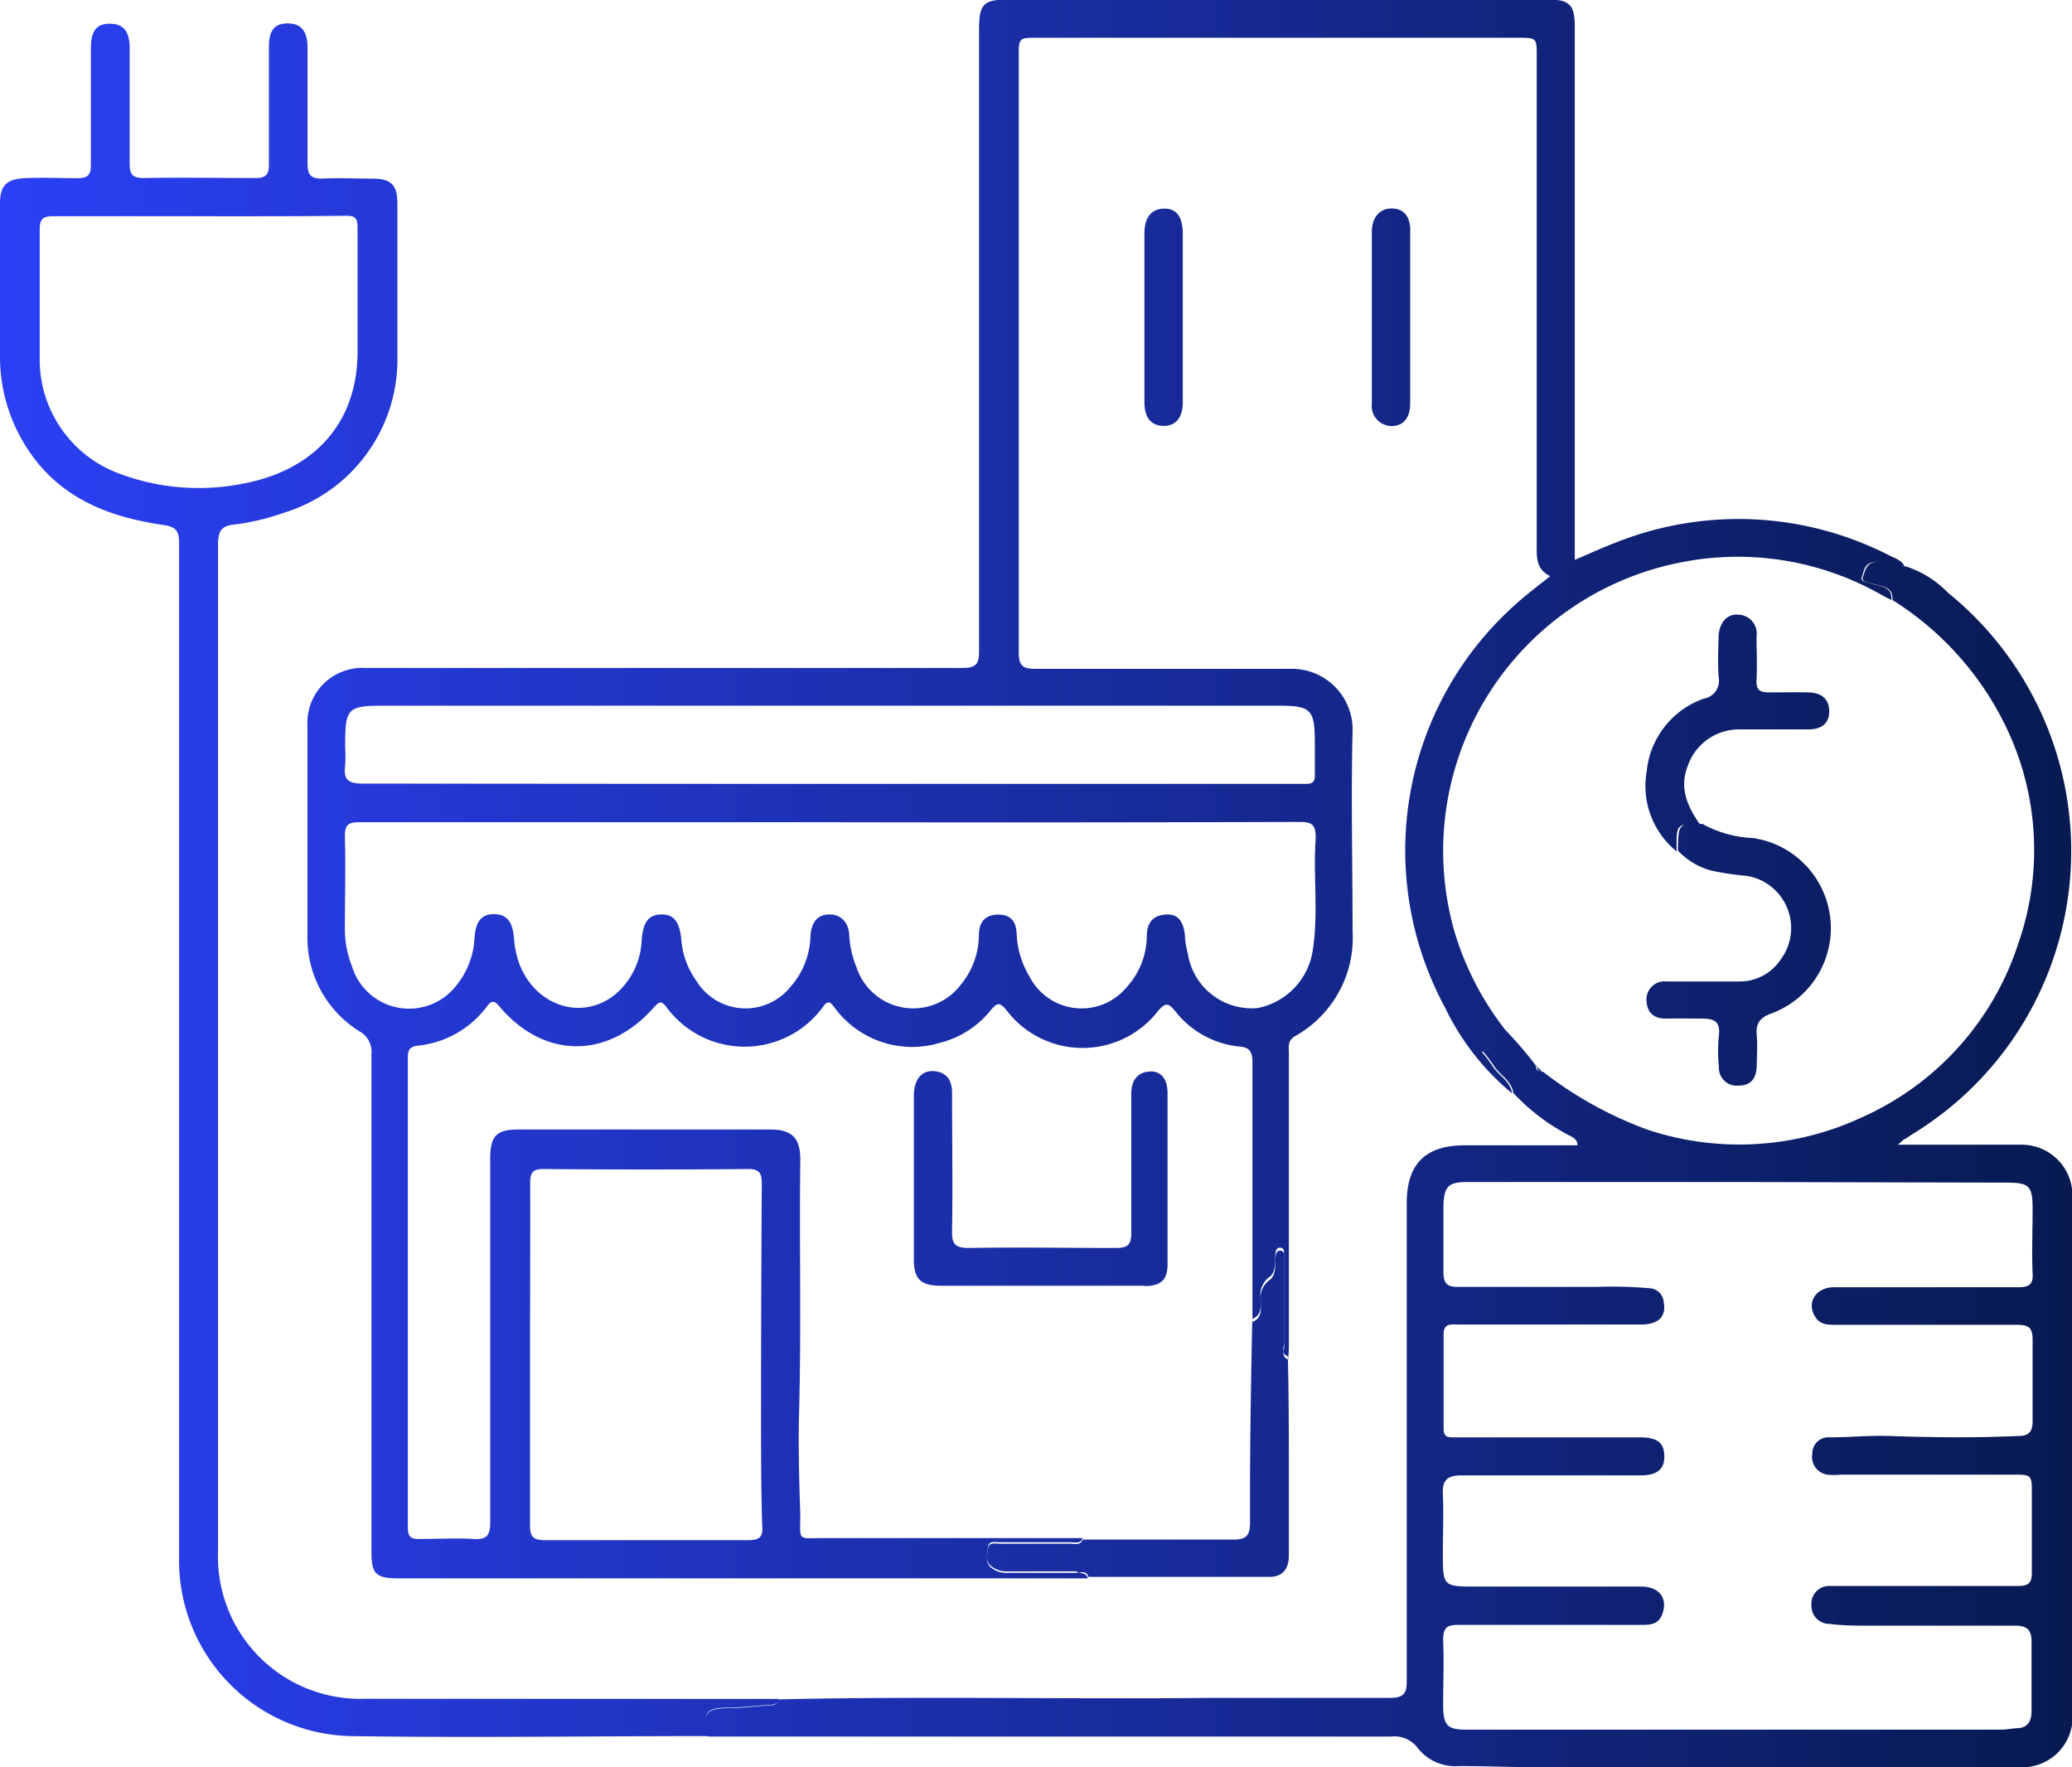
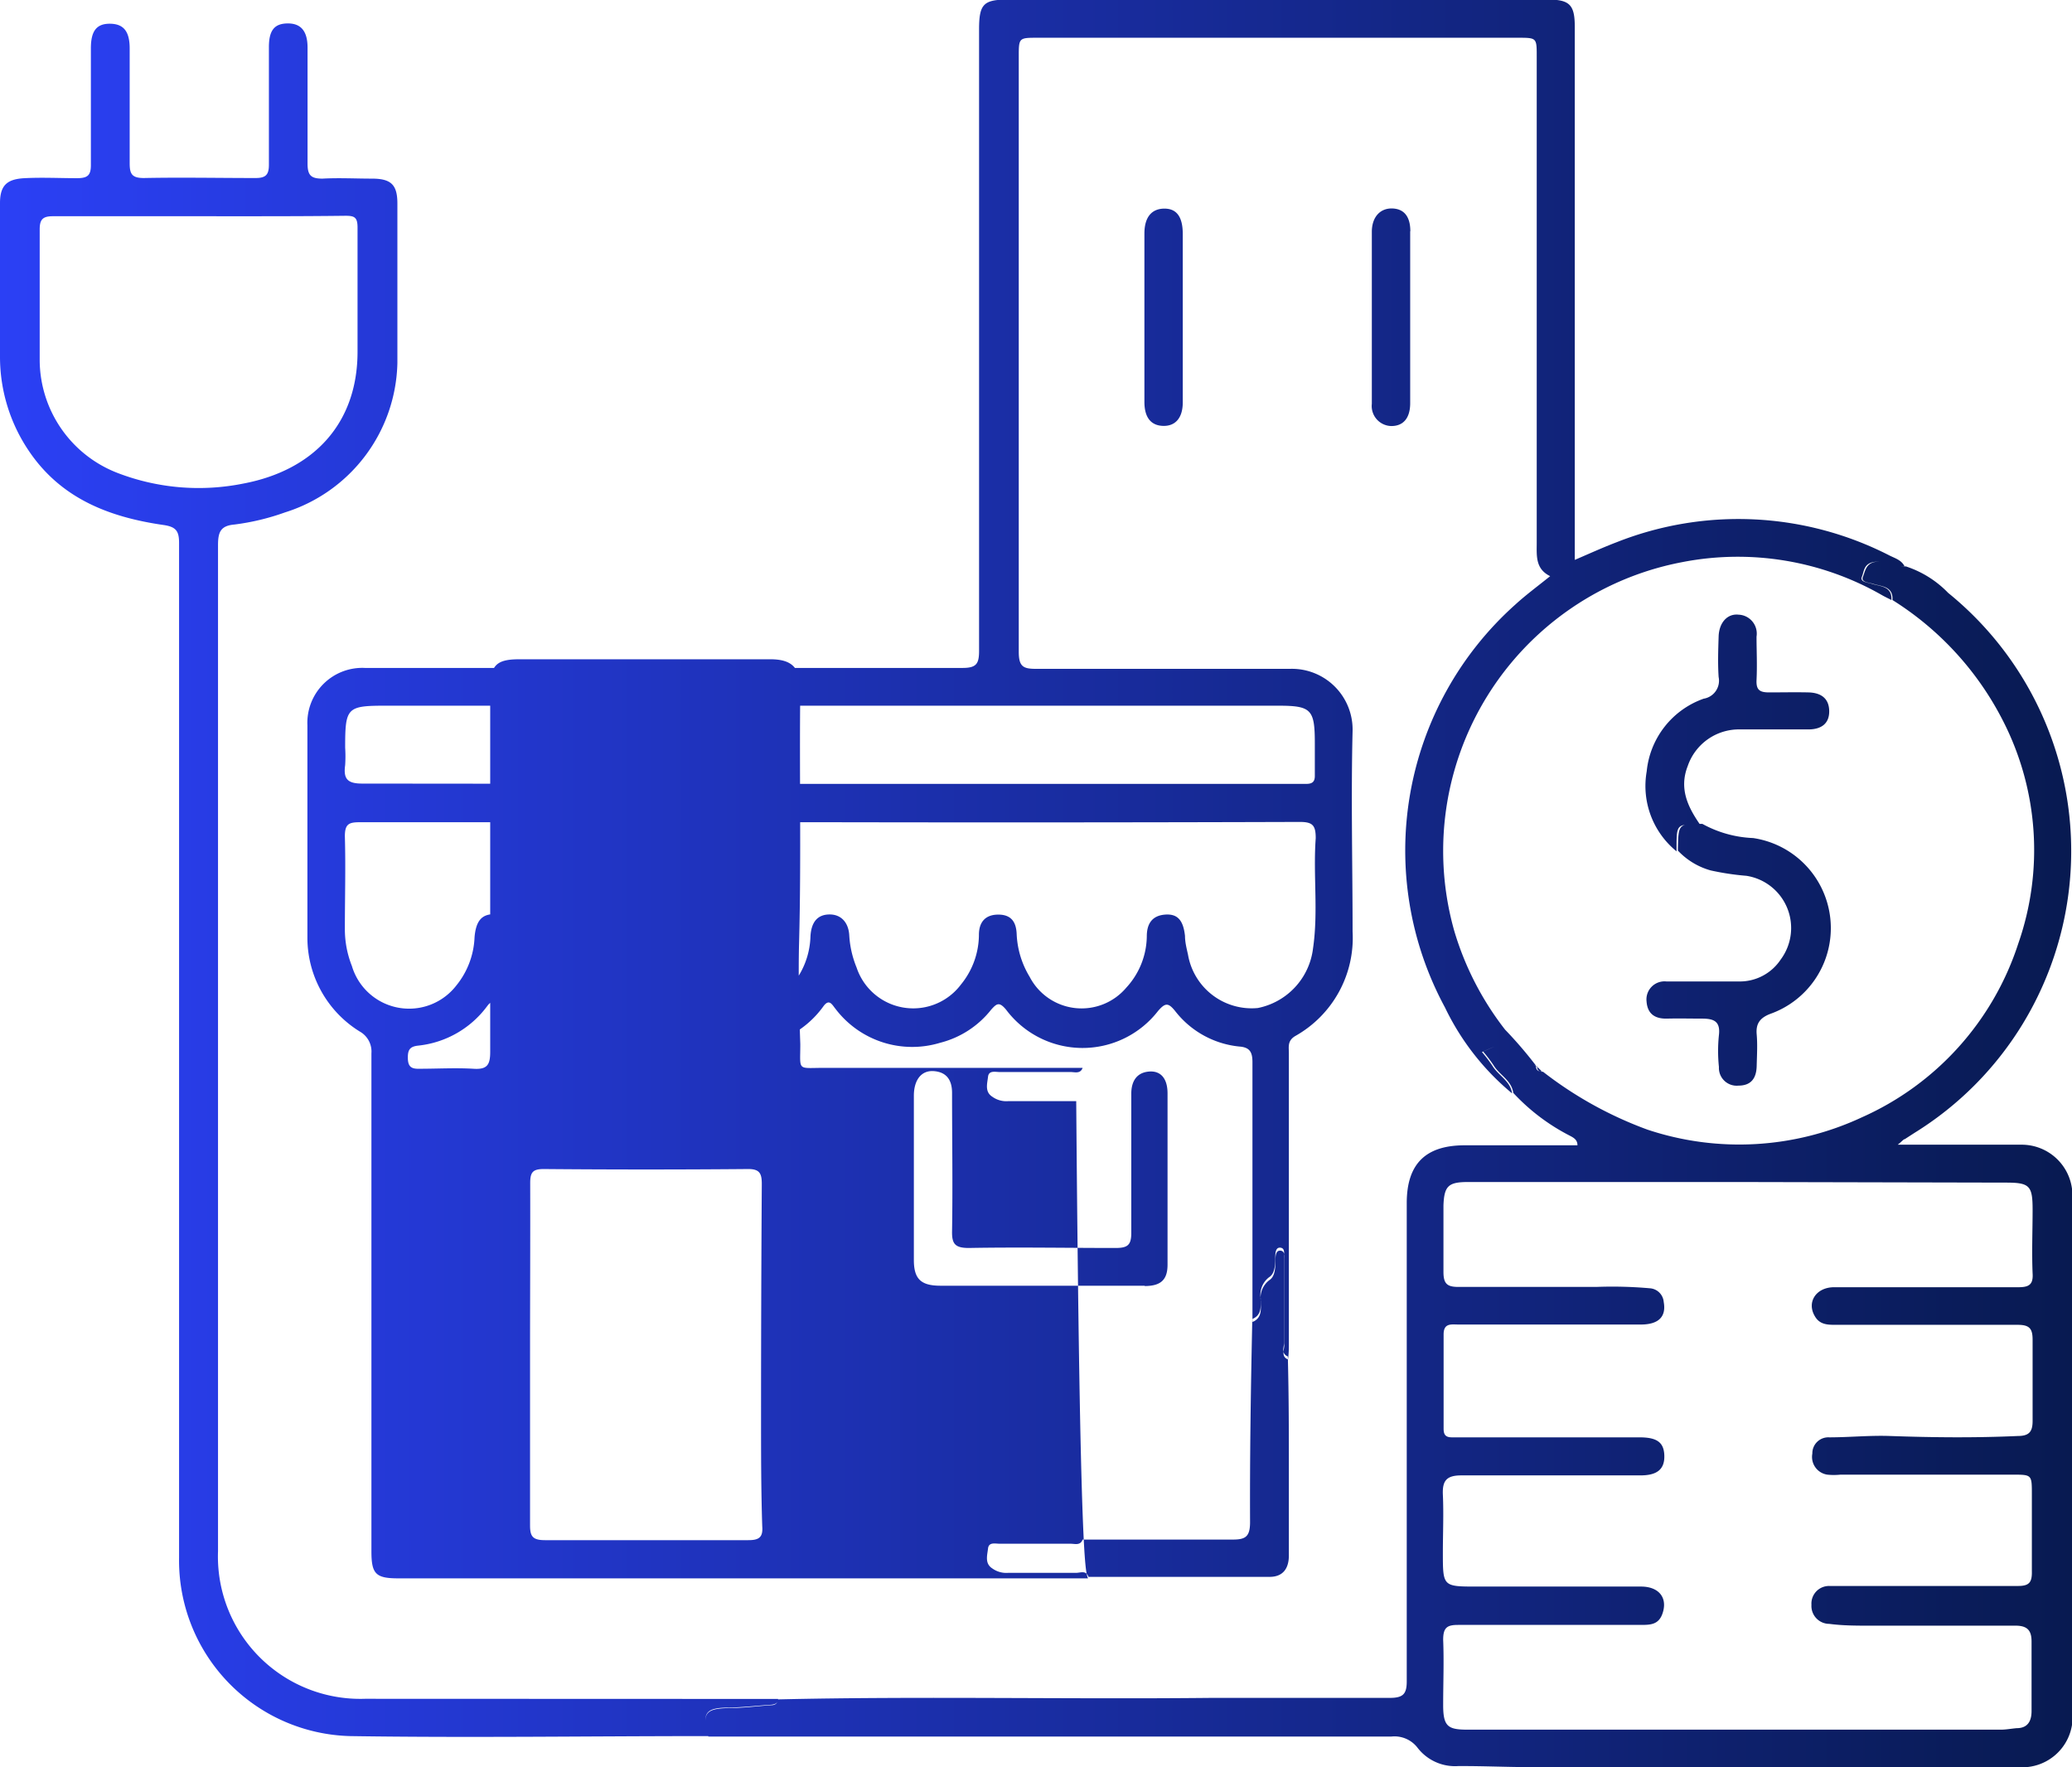
<svg xmlns="http://www.w3.org/2000/svg" viewBox="0 0 138.85 118.43">
  <defs>
    <style>.cls-1{fill:url(#linear-gradient);}</style>
    <linearGradient id="linear-gradient" y1="59.21" x2="138.85" y2="59.21" gradientUnits="userSpaceOnUse">
      <stop offset="0" stop-color="#2b40f5" />
      <stop offset="1" stop-color="#081a51" />
    </linearGradient>
  </defs>
  <title>VEREJISTA</title>
  <g id="Camada_2" data-name="Camada 2">
    <g id="Layer_1" data-name="Layer 1">
-       <path id="VEREJISTA" class="cls-1" d="M72.91,105.77c-1.13,0-2.27,0-3.4,0H26.7c-1.52,0-1.81-.29-1.81-1.81,0-11.12,0-22.25,0-33.37a1.54,1.54,0,0,0-.79-1.47,7.39,7.39,0,0,1-3.5-6.32c0-4.73,0-9.47,0-14.2a3.68,3.68,0,0,1,3.85-3.84q11.54,0,23.06,0c5.67,0,11.35,0,17,0,.94,0,1.1-.3,1.1-1.15q0-20.82,0-41.64c0-1.73.31-2,2-2h36.09c1.49,0,1.83.35,1.83,1.83V37.52c1-.43,1.9-.84,2.82-1.19a22.19,22.19,0,0,1,18.28.9c.36.18.79.3,1,.72-.68.14-1.25-.4-2-.3s-.71.65-.86,1,.38.38.67.47c.58.19,1.36.15,1.31,1.09-.23-.12-.47-.23-.69-.36a19.44,19.44,0,0,0-13.33-2.18,19.7,19.7,0,0,0-15.28,24.7A20,20,0,0,0,100.86,69a27.72,27.72,0,0,1,2.07,2.41A1.3,1.3,0,0,1,102,71c-1.11-1.21-1.11-1.21-2.69-.5a9.72,9.72,0,0,1,.7.92c.39.65,1.2,1,1.32,1.85a17,17,0,0,1-4.5-5.76,22.1,22.1,0,0,1,4.72-27c.71-.65,1.5-1.23,2.33-1.9-1-.49-.9-1.37-.9-2.24V3.77c0-1.24,0-1.24-1.27-1.24H69.53c-1.25,0-1.26,0-1.26,1.26q0,19.93,0,39.88c0,1,.29,1.16,1.2,1.15,5.67,0,11.34,0,17,0A4.07,4.07,0,0,1,90.64,49c-.11,4.47,0,8.94,0,13.42a7.54,7.54,0,0,1-3.83,7c-.55.32-.44.74-.44,1.16q0,9.67,0,19.36c0,.38,0,.77-.06,1.16-.47-.2-.25-.62-.25-.93,0-1.94,0-3.87,0-5.81,0-.21.05-.52-.25-.55s-.33.31-.34.55c0,.52,0,1.16-.4,1.42a1.48,1.48,0,0,0-.58,1.42c0,.52.1,1.12-.56,1.39,0-5.8,0-11.61,0-17.41,0-.69-.19-1-.89-1.05a6.22,6.22,0,0,1-4.3-2.39c-.45-.55-.65-.55-1.13,0a6.4,6.4,0,0,1-10.19-.08c-.46-.55-.63-.41-1,0A6.34,6.34,0,0,1,63,69.88a6.45,6.45,0,0,1-7-2.26c-.24-.29-.43-.74-.84-.16a6.5,6.5,0,0,1-10.52,0c-.35-.45-.49-.28-.78,0-3.07,3.53-7.38,3.54-10.38,0-.32-.37-.5-.5-.86,0a6.6,6.6,0,0,1-4.6,2.61c-.53.06-.69.26-.69.79q0,15.75,0,31.51c0,.62.22.78.79.76,1.2,0,2.4-.07,3.6,0,.9.06,1.13-.23,1.13-1.12,0-8.11,0-16.22,0-24.32,0-1.57.39-2,1.93-2H51.63c1.44,0,2,.58,2,2-.07,5.64.07,11.27-.08,16.91-.06,2.28,0,4.59.08,6.88,0,1.84-.24,1.59,1.61,1.59q8.65,0,17.31,0c-.16.43-.54.27-.83.28H67c-.3,0-.74-.13-.79.32s-.23,1,.28,1.33a1.61,1.61,0,0,0,1.08.3c1.52,0,3,0,4.55,0C72.37,105.5,72.76,105.31,72.91,105.77ZM55.63,55.1v0q-15.77,0-31.52,0c-.72,0-1,.11-1,.94.06,2.07,0,4.15,0,6.22a6.69,6.69,0,0,0,.47,2.47,4,4,0,0,0,7,1.31,5.45,5.45,0,0,0,1.22-3.22c.09-1.13.5-1.57,1.34-1.56s1.22.54,1.3,1.6a6.93,6.93,0,0,0,.26,1.43c.94,3,4.15,4.21,6.46,2.4A5,5,0,0,0,43,63c.1-1.23.46-1.69,1.29-1.72s1.26.45,1.37,1.73a5.42,5.42,0,0,0,1,2.71,3.86,3.86,0,0,0,6.31.41,5.31,5.31,0,0,0,1.34-3.36c.05-1,.49-1.49,1.29-1.49s1.26.58,1.31,1.38a6.66,6.66,0,0,0,.49,2.17,4,4,0,0,0,7,1.14,5.3,5.3,0,0,0,1.2-3.32c0-.86.43-1.36,1.3-1.36s1.2.5,1.23,1.31A6,6,0,0,0,69,65.46a3.92,3.92,0,0,0,6.48.72,5.16,5.16,0,0,0,1.37-3.43c0-.83.34-1.39,1.22-1.46s1.23.43,1.34,1.43c0,.42.11.84.2,1.25a4.33,4.33,0,0,0,4.68,3.58,4.64,4.64,0,0,0,3.7-4c.36-2.45,0-4.93.18-7.38,0-.86-.2-1.09-1.07-1.09Q71.34,55.13,55.63,55.1ZM35.52,90.73h0c0,3.83,0,7.65,0,11.48,0,.73.16,1,1,1,4.54,0,9.08,0,13.62,0,.7,0,1-.17.94-.92C51,99.83,51,97.37,51,94.91q0-7.78.05-15.57c0-.68-.13-1-.9-1q-6.85.06-13.72,0c-.75,0-.9.24-.9.95C35.54,83.14,35.52,86.94,35.52,90.73Zm20.11-38.2v0H85.79c.58,0,1.17,0,1.75,0,.42,0,.58-.16.57-.57,0-.72,0-1.43,0-2.14,0-2.29-.23-2.53-2.48-2.53H25.89c-2.65,0-2.76.11-2.76,2.81a9.14,9.14,0,0,1,0,1.17c-.13.94.16,1.25,1.19,1.24C34.75,52.52,45.19,52.53,55.63,52.53Zm71.19-12.32c.05-.94-.73-.9-1.31-1.09-.29-.09-.82-.1-.67-.47s.2-.91.86-1,1.28.44,2,.3a6.93,6.93,0,0,1,2.85,1.78,22.27,22.27,0,0,1,5,28.88,22.15,22.15,0,0,1-7.26,7.31l-.65.42c-.08,0-.15.12-.47.37h8.25a3.4,3.4,0,0,1,3.46,3.43q0,17.31,0,34.63a3.37,3.37,0,0,1-3.63,3.65q-16.29,0-32.59,0c-1.65,0-3.3-.08-4.95-.07A3.17,3.17,0,0,1,95,117.13a1.94,1.94,0,0,0-1.75-.76H48.73c-.42,0-.84,0-1.26,0-.45-1.57-.2-1.88,1.42-1.91.93,0,1.85-.13,2.78-.19.27,0,.43-.11.47-.39,9.66-.22,19.32,0,29-.1,4,0,8,0,12,0,.91,0,1.14-.28,1.13-1.16q0-16,0-32c0-2.62,1.26-3.87,3.88-3.87s5,0,7.56,0c0-.41-.3-.53-.62-.7a13.63,13.63,0,0,1-3.68-2.81c-.12-.85-.93-1.2-1.32-1.85a9.72,9.72,0,0,0-.7-.92c1.58-.71,1.58-.71,2.69.5a1.3,1.3,0,0,0,.92.46h0c0,.28.13.4.4.39a25.85,25.85,0,0,0,7,3.88,19.44,19.44,0,0,0,14.38-.83,19.24,19.24,0,0,0,10.47-11.64,19,19,0,0,0-1-14.88A20.55,20.55,0,0,0,126.82,40.21Zm-10.33,39H98.4c-1.32,0-1.62.24-1.67,1.56,0,1.49,0,3,0,4.47,0,.8.26,1,1,1,3.08,0,6.16,0,9.24,0a28.54,28.54,0,0,1,3.58.09,1,1,0,0,1,.94.92c.18,1-.36,1.5-1.5,1.51-4.08,0-8.17,0-12.25,0-.47,0-1-.12-1,.66,0,2.11,0,4.22,0,6.32,0,.41.14.58.56.58,4.19,0,8.37,0,12.55,0,1.13,0,1.65.29,1.68,1.21s-.47,1.34-1.6,1.34c-4,0-8,0-12,0-1,0-1.28.36-1.24,1.29.06,1.3,0,2.6,0,3.89,0,2.27,0,2.27,2.28,2.27q5.51,0,11,0c1.13,0,1.73.67,1.49,1.63s-.86.94-1.59.94c-4,0-8.11,0-12.16,0-.73,0-1,.17-1,1,.06,1.45,0,2.91,0,4.37s.33,1.65,1.67,1.65l35.7,0c.35,0,.71-.07,1.06-.1.73,0,1-.46,1-1.15V110c0-.74-.28-1.07-1.11-1.06-3.24,0-6.49,0-9.73,0-.9,0-1.81,0-2.71-.12a1.2,1.2,0,0,1-1.2-1.28,1.18,1.18,0,0,1,1.21-1.26c.35,0,.71,0,1.07,0,3.86,0,7.71,0,11.57,0,.75,0,.94-.25.92-1,0-1.72,0-3.44,0-5.15,0-1.3,0-1.31-1.27-1.31H123.33a4.27,4.27,0,0,1-.88,0,1.2,1.2,0,0,1-1-1.41,1.07,1.07,0,0,1,1.13-1.09c1.36,0,2.72-.14,4.08-.09,2.85.1,5.7.13,8.55,0,.76,0,1-.28,1-1,0-1.82,0-3.63,0-5.45,0-.75-.21-1-1-1-4.05,0-8.11,0-12.16,0-.57,0-1.11,0-1.44-.59-.55-.94.1-1.93,1.3-1.93,4.12,0,8.23,0,12.35,0,.71,0,1-.18.95-.93-.06-1.42,0-2.85,0-4.27,0-1.6-.2-1.81-1.78-1.81ZM52.14,113.85c0,.28-.2.37-.47.39-.93.06-1.85.17-2.78.19-1.62,0-1.87.34-1.42,1.91-8,0-16,.12-24,0A11.77,11.77,0,0,1,12,104.39q0-26.67,0-53.32c0-4.89,0-9.79,0-14.69,0-.8-.21-1.08-1.05-1.2-3.6-.52-6.84-1.75-9-4.94A11.24,11.24,0,0,1,0,23.92c0-3.43,0-6.87,0-10.31C0,12.42.47,12,1.65,11.94s2.33,0,3.5,0c.72,0,.95-.18.94-.92,0-2.59,0-5.19,0-7.78,0-1.18.39-1.66,1.29-1.65s1.31.51,1.31,1.66c0,2.56,0,5.12,0,7.68,0,.72.14,1,.95,1,2.49-.05,5,0,7.49,0,.68,0,.89-.22.89-.89,0-2.63,0-5.26,0-7.88,0-1.13.37-1.58,1.25-1.59s1.34.5,1.34,1.62c0,2.6,0,5.19,0,7.78,0,.8.25,1,1,1,1.1-.06,2.21,0,3.31,0,1.29,0,1.71.41,1.71,1.67,0,3.56,0,7.13,0,10.7a10.74,10.74,0,0,1-7.54,10,15.85,15.85,0,0,1-3.38.81c-.93.08-1.1.51-1.1,1.38q0,21.3,0,42.61v24.81a9.54,9.54,0,0,0,9.85,9.89ZM13.36,14.49v0c-3.27,0-6.54,0-9.82,0-.69,0-.88.23-.88.89,0,2.92,0,5.84,0,8.75a8.14,8.14,0,0,0,5.26,7.58,15.13,15.13,0,0,0,8.36.7c4.76-.89,7.7-4.06,7.68-8.89,0-2.76,0-5.51,0-8.27,0-.7-.21-.79-.82-.79C19.91,14.5,16.63,14.49,13.36,14.49ZM83.77,102c0,1-.32,1.18-1.22,1.17-3.33,0-6.66,0-10,0-.16.43-.54.27-.83.28H67c-.3,0-.74-.13-.79.32s-.23,1,.28,1.33a1.61,1.61,0,0,0,1.08.3c1.52,0,3,0,4.55,0,.28,0,.67-.19.82.27,4,0,8.09,0,12.14,0,.91,0,1.3-.58,1.29-1.47,0-1.81,0-3.63,0-5.44,0-2.62,0-5.24-.07-7.86-.47-.2-.25-.62-.25-.93,0-1.94,0-3.87,0-5.81,0-.21.05-.52-.25-.55s-.33.31-.34.55c0,.52,0,1.16-.4,1.42a1.48,1.48,0,0,0-.58,1.42c0,.52.1,1.12-.56,1.39C83.82,93,83.75,97.53,83.77,102ZM94.51,15.5c0-1-.43-1.51-1.22-1.53s-1.35.56-1.36,1.54q0,5.78,0,11.55a1.34,1.34,0,0,0,1.31,1.49c.8,0,1.25-.53,1.26-1.5V15.5Zm-15.25.18c0-1.15-.41-1.71-1.25-1.7s-1.32.58-1.32,1.67q0,5.64,0,11.28c0,1.05.44,1.59,1.26,1.61S79.25,28,79.26,27c0-1.91,0-3.82,0-5.74ZM103.33,71.8l-.4-.39C102.92,71.69,103.06,71.81,103.33,71.8ZM76.71,86.18c1.08,0,1.53-.42,1.53-1.43q0-5.73,0-11.48c0-1-.46-1.54-1.27-1.46s-1.16.66-1.16,1.49c0,3.11,0,6.22,0,9.33,0,.82-.26,1-1.06,1-3.27,0-6.55-.06-9.82,0-.93,0-1.15-.27-1.13-1.14.05-3.08,0-6.17,0-9.25,0-.83-.34-1.39-1.21-1.46s-1.35.62-1.35,1.65q0,5.51,0,11c0,1.28.47,1.73,1.79,1.73H76.71Zm35.73-29.33V57a4.76,4.76,0,0,0,2.2,1.33,17.68,17.68,0,0,0,2.39.36,3.54,3.54,0,0,1,2.3,5.61,3.29,3.29,0,0,1-2.8,1.47c-1.62,0-3.24,0-4.86,0a1.21,1.21,0,0,0-1.33,1.34c.06.83.56,1.17,1.37,1.15s1.56,0,2.33,0,1.26.15,1.15,1.1a10.21,10.21,0,0,0,0,2.14,1.19,1.19,0,0,0,1.31,1.25c.86,0,1.2-.51,1.22-1.31s.06-1.43,0-2.13.2-1.12,1-1.4a6.1,6.1,0,0,0-1.24-11.75,7.65,7.65,0,0,1-3.4-.95C112.48,55.2,112.48,55.2,112.44,56.85Zm.66-5.52a3.63,3.63,0,0,1,3.51-2.45c1.52,0,3,0,4.57,0,.93,0,1.41-.44,1.4-1.23s-.48-1.23-1.4-1.25-1.75,0-2.63,0c-.62,0-.87-.16-.84-.82.05-1,0-2,0-2.92a1.27,1.27,0,0,0-1.21-1.47c-.74-.08-1.3.53-1.33,1.46s-.06,1.81,0,2.72a1.22,1.22,0,0,1-1,1.45,5.76,5.76,0,0,0-3.82,4.87,5.64,5.64,0,0,0,2,5.36v-.19c0-1.65,0-1.65,1.59-1.58C113.12,54.1,112.5,52.86,113.1,51.33Z" />
+       <path id="VEREJISTA" class="cls-1" d="M72.91,105.77c-1.13,0-2.27,0-3.4,0H26.7c-1.52,0-1.81-.29-1.81-1.81,0-11.12,0-22.25,0-33.37a1.54,1.54,0,0,0-.79-1.47,7.39,7.39,0,0,1-3.5-6.32c0-4.73,0-9.47,0-14.2a3.68,3.68,0,0,1,3.85-3.84q11.54,0,23.06,0c5.67,0,11.35,0,17,0,.94,0,1.1-.3,1.1-1.15q0-20.82,0-41.64c0-1.73.31-2,2-2h36.09c1.49,0,1.83.35,1.83,1.83V37.52c1-.43,1.9-.84,2.82-1.19a22.19,22.19,0,0,1,18.28.9c.36.18.79.3,1,.72-.68.14-1.25-.4-2-.3s-.71.65-.86,1,.38.38.67.47c.58.19,1.36.15,1.31,1.09-.23-.12-.47-.23-.69-.36a19.44,19.44,0,0,0-13.33-2.18,19.7,19.7,0,0,0-15.28,24.7A20,20,0,0,0,100.86,69a27.72,27.72,0,0,1,2.07,2.41A1.3,1.3,0,0,1,102,71c-1.11-1.21-1.11-1.21-2.69-.5a9.72,9.72,0,0,1,.7.92c.39.65,1.2,1,1.32,1.85a17,17,0,0,1-4.5-5.76,22.1,22.1,0,0,1,4.72-27c.71-.65,1.5-1.23,2.33-1.9-1-.49-.9-1.37-.9-2.24V3.77c0-1.24,0-1.24-1.27-1.24H69.53c-1.25,0-1.26,0-1.26,1.26q0,19.93,0,39.88c0,1,.29,1.16,1.2,1.15,5.67,0,11.34,0,17,0A4.07,4.07,0,0,1,90.64,49c-.11,4.47,0,8.94,0,13.42a7.54,7.54,0,0,1-3.83,7c-.55.32-.44.74-.44,1.16q0,9.67,0,19.36c0,.38,0,.77-.06,1.16-.47-.2-.25-.62-.25-.93,0-1.94,0-3.87,0-5.81,0-.21.05-.52-.25-.55s-.33.31-.34.55c0,.52,0,1.16-.4,1.42a1.48,1.48,0,0,0-.58,1.42c0,.52.1,1.12-.56,1.39,0-5.8,0-11.61,0-17.41,0-.69-.19-1-.89-1.05a6.22,6.22,0,0,1-4.3-2.39c-.45-.55-.65-.55-1.13,0a6.4,6.4,0,0,1-10.19-.08c-.46-.55-.63-.41-1,0A6.34,6.34,0,0,1,63,69.88a6.45,6.45,0,0,1-7-2.26c-.24-.29-.43-.74-.84-.16a6.5,6.5,0,0,1-10.52,0c-.35-.45-.49-.28-.78,0-3.07,3.53-7.38,3.54-10.38,0-.32-.37-.5-.5-.86,0a6.6,6.6,0,0,1-4.6,2.61c-.53.06-.69.26-.69.79c0,.62.22.78.79.76,1.2,0,2.4-.07,3.6,0,.9.06,1.13-.23,1.13-1.12,0-8.11,0-16.22,0-24.32,0-1.57.39-2,1.93-2H51.63c1.44,0,2,.58,2,2-.07,5.64.07,11.27-.08,16.91-.06,2.28,0,4.59.08,6.88,0,1.84-.24,1.59,1.61,1.59q8.65,0,17.31,0c-.16.43-.54.27-.83.28H67c-.3,0-.74-.13-.79.32s-.23,1,.28,1.33a1.61,1.61,0,0,0,1.08.3c1.52,0,3,0,4.55,0C72.37,105.5,72.76,105.31,72.91,105.77ZM55.63,55.1v0q-15.77,0-31.52,0c-.72,0-1,.11-1,.94.06,2.07,0,4.15,0,6.22a6.69,6.69,0,0,0,.47,2.47,4,4,0,0,0,7,1.31,5.45,5.45,0,0,0,1.22-3.22c.09-1.13.5-1.57,1.34-1.56s1.22.54,1.3,1.6a6.93,6.93,0,0,0,.26,1.43c.94,3,4.15,4.21,6.46,2.4A5,5,0,0,0,43,63c.1-1.23.46-1.69,1.29-1.72s1.26.45,1.37,1.73a5.42,5.42,0,0,0,1,2.71,3.86,3.86,0,0,0,6.31.41,5.31,5.31,0,0,0,1.34-3.36c.05-1,.49-1.49,1.29-1.49s1.26.58,1.31,1.38a6.66,6.66,0,0,0,.49,2.17,4,4,0,0,0,7,1.14,5.3,5.3,0,0,0,1.2-3.32c0-.86.43-1.36,1.3-1.36s1.2.5,1.23,1.31A6,6,0,0,0,69,65.46a3.92,3.92,0,0,0,6.48.72,5.16,5.16,0,0,0,1.37-3.43c0-.83.34-1.39,1.22-1.46s1.23.43,1.34,1.43c0,.42.11.84.2,1.25a4.33,4.33,0,0,0,4.68,3.58,4.64,4.64,0,0,0,3.7-4c.36-2.45,0-4.93.18-7.38,0-.86-.2-1.09-1.07-1.09Q71.34,55.13,55.63,55.1ZM35.52,90.73h0c0,3.83,0,7.65,0,11.48,0,.73.16,1,1,1,4.54,0,9.08,0,13.62,0,.7,0,1-.17.94-.92C51,99.83,51,97.37,51,94.91q0-7.78.05-15.57c0-.68-.13-1-.9-1q-6.85.06-13.72,0c-.75,0-.9.24-.9.95C35.54,83.14,35.52,86.94,35.52,90.73Zm20.11-38.2v0H85.79c.58,0,1.17,0,1.75,0,.42,0,.58-.16.57-.57,0-.72,0-1.43,0-2.14,0-2.29-.23-2.53-2.48-2.53H25.89c-2.65,0-2.76.11-2.76,2.81a9.14,9.14,0,0,1,0,1.17c-.13.94.16,1.25,1.19,1.24C34.75,52.52,45.19,52.53,55.63,52.53Zm71.19-12.32c.05-.94-.73-.9-1.31-1.09-.29-.09-.82-.1-.67-.47s.2-.91.86-1,1.28.44,2,.3a6.93,6.93,0,0,1,2.85,1.78,22.27,22.27,0,0,1,5,28.88,22.15,22.15,0,0,1-7.26,7.31l-.65.42c-.08,0-.15.12-.47.37h8.25a3.4,3.4,0,0,1,3.46,3.43q0,17.31,0,34.63a3.37,3.37,0,0,1-3.63,3.65q-16.29,0-32.59,0c-1.65,0-3.3-.08-4.95-.07A3.17,3.17,0,0,1,95,117.13a1.94,1.94,0,0,0-1.75-.76H48.73c-.42,0-.84,0-1.26,0-.45-1.57-.2-1.88,1.42-1.91.93,0,1.85-.13,2.78-.19.27,0,.43-.11.47-.39,9.66-.22,19.32,0,29-.1,4,0,8,0,12,0,.91,0,1.14-.28,1.13-1.16q0-16,0-32c0-2.62,1.26-3.87,3.88-3.87s5,0,7.56,0c0-.41-.3-.53-.62-.7a13.63,13.63,0,0,1-3.68-2.81c-.12-.85-.93-1.2-1.32-1.85a9.72,9.72,0,0,0-.7-.92c1.58-.71,1.58-.71,2.69.5a1.3,1.3,0,0,0,.92.46h0c0,.28.13.4.4.39a25.85,25.85,0,0,0,7,3.88,19.44,19.44,0,0,0,14.38-.83,19.24,19.24,0,0,0,10.47-11.64,19,19,0,0,0-1-14.88A20.55,20.55,0,0,0,126.82,40.21Zm-10.33,39H98.4c-1.32,0-1.62.24-1.67,1.56,0,1.49,0,3,0,4.47,0,.8.26,1,1,1,3.08,0,6.16,0,9.24,0a28.54,28.54,0,0,1,3.58.09,1,1,0,0,1,.94.92c.18,1-.36,1.5-1.5,1.51-4.08,0-8.17,0-12.25,0-.47,0-1-.12-1,.66,0,2.11,0,4.22,0,6.32,0,.41.14.58.56.58,4.19,0,8.37,0,12.55,0,1.13,0,1.65.29,1.68,1.21s-.47,1.34-1.6,1.34c-4,0-8,0-12,0-1,0-1.28.36-1.24,1.29.06,1.3,0,2.6,0,3.89,0,2.27,0,2.27,2.28,2.27q5.51,0,11,0c1.13,0,1.73.67,1.49,1.63s-.86.94-1.59.94c-4,0-8.11,0-12.16,0-.73,0-1,.17-1,1,.06,1.45,0,2.91,0,4.37s.33,1.65,1.67,1.65l35.7,0c.35,0,.71-.07,1.06-.1.73,0,1-.46,1-1.15V110c0-.74-.28-1.07-1.11-1.06-3.24,0-6.49,0-9.73,0-.9,0-1.81,0-2.71-.12a1.2,1.2,0,0,1-1.2-1.28,1.18,1.18,0,0,1,1.21-1.26c.35,0,.71,0,1.07,0,3.86,0,7.71,0,11.57,0,.75,0,.94-.25.92-1,0-1.72,0-3.44,0-5.15,0-1.3,0-1.31-1.27-1.31H123.33a4.27,4.27,0,0,1-.88,0,1.2,1.2,0,0,1-1-1.41,1.07,1.07,0,0,1,1.13-1.09c1.36,0,2.72-.14,4.08-.09,2.85.1,5.7.13,8.55,0,.76,0,1-.28,1-1,0-1.82,0-3.63,0-5.45,0-.75-.21-1-1-1-4.05,0-8.11,0-12.16,0-.57,0-1.11,0-1.44-.59-.55-.94.1-1.93,1.3-1.93,4.12,0,8.23,0,12.35,0,.71,0,1-.18.95-.93-.06-1.42,0-2.85,0-4.27,0-1.6-.2-1.81-1.78-1.81ZM52.14,113.85c0,.28-.2.37-.47.39-.93.06-1.85.17-2.78.19-1.62,0-1.87.34-1.42,1.91-8,0-16,.12-24,0A11.77,11.77,0,0,1,12,104.39q0-26.67,0-53.32c0-4.89,0-9.79,0-14.69,0-.8-.21-1.08-1.05-1.2-3.6-.52-6.84-1.75-9-4.94A11.24,11.24,0,0,1,0,23.92c0-3.43,0-6.87,0-10.31C0,12.42.47,12,1.65,11.94s2.33,0,3.5,0c.72,0,.95-.18.94-.92,0-2.59,0-5.19,0-7.78,0-1.18.39-1.66,1.29-1.65s1.31.51,1.31,1.66c0,2.56,0,5.12,0,7.68,0,.72.14,1,.95,1,2.49-.05,5,0,7.49,0,.68,0,.89-.22.89-.89,0-2.63,0-5.26,0-7.88,0-1.13.37-1.58,1.25-1.59s1.34.5,1.34,1.62c0,2.6,0,5.19,0,7.78,0,.8.25,1,1,1,1.1-.06,2.21,0,3.31,0,1.29,0,1.71.41,1.71,1.67,0,3.56,0,7.13,0,10.7a10.74,10.74,0,0,1-7.54,10,15.85,15.85,0,0,1-3.38.81c-.93.08-1.1.51-1.1,1.38q0,21.3,0,42.61v24.81a9.54,9.54,0,0,0,9.85,9.89ZM13.36,14.49v0c-3.27,0-6.54,0-9.82,0-.69,0-.88.23-.88.89,0,2.92,0,5.84,0,8.75a8.14,8.14,0,0,0,5.26,7.58,15.13,15.13,0,0,0,8.36.7c4.76-.89,7.7-4.06,7.68-8.89,0-2.76,0-5.51,0-8.27,0-.7-.21-.79-.82-.79C19.91,14.5,16.63,14.49,13.36,14.49ZM83.77,102c0,1-.32,1.18-1.22,1.17-3.33,0-6.66,0-10,0-.16.43-.54.27-.83.28H67c-.3,0-.74-.13-.79.32s-.23,1,.28,1.33a1.61,1.61,0,0,0,1.08.3c1.52,0,3,0,4.55,0,.28,0,.67-.19.82.27,4,0,8.09,0,12.14,0,.91,0,1.3-.58,1.29-1.47,0-1.81,0-3.63,0-5.44,0-2.62,0-5.24-.07-7.86-.47-.2-.25-.62-.25-.93,0-1.94,0-3.87,0-5.81,0-.21.05-.52-.25-.55s-.33.31-.34.55c0,.52,0,1.16-.4,1.42a1.48,1.48,0,0,0-.58,1.42c0,.52.1,1.12-.56,1.39C83.82,93,83.75,97.53,83.77,102ZM94.51,15.5c0-1-.43-1.51-1.22-1.53s-1.35.56-1.36,1.54q0,5.78,0,11.55a1.34,1.34,0,0,0,1.31,1.49c.8,0,1.25-.53,1.26-1.5V15.5Zm-15.25.18c0-1.15-.41-1.71-1.25-1.7s-1.32.58-1.32,1.67q0,5.64,0,11.28c0,1.05.44,1.59,1.26,1.61S79.25,28,79.26,27c0-1.91,0-3.82,0-5.74ZM103.33,71.8l-.4-.39C102.92,71.69,103.06,71.81,103.33,71.8ZM76.71,86.18c1.08,0,1.53-.42,1.53-1.43q0-5.73,0-11.48c0-1-.46-1.54-1.27-1.46s-1.16.66-1.16,1.49c0,3.11,0,6.22,0,9.33,0,.82-.26,1-1.06,1-3.27,0-6.55-.06-9.82,0-.93,0-1.15-.27-1.13-1.14.05-3.08,0-6.17,0-9.25,0-.83-.34-1.39-1.21-1.46s-1.35.62-1.35,1.65q0,5.51,0,11c0,1.28.47,1.73,1.79,1.73H76.71Zm35.73-29.33V57a4.76,4.76,0,0,0,2.2,1.33,17.68,17.68,0,0,0,2.39.36,3.54,3.54,0,0,1,2.3,5.61,3.29,3.29,0,0,1-2.8,1.47c-1.62,0-3.24,0-4.86,0a1.21,1.21,0,0,0-1.33,1.34c.06.83.56,1.17,1.37,1.15s1.56,0,2.33,0,1.26.15,1.15,1.1a10.21,10.21,0,0,0,0,2.14,1.19,1.19,0,0,0,1.31,1.25c.86,0,1.2-.51,1.22-1.31s.06-1.43,0-2.13.2-1.12,1-1.4a6.1,6.1,0,0,0-1.24-11.75,7.65,7.65,0,0,1-3.4-.95C112.48,55.2,112.48,55.2,112.44,56.85Zm.66-5.52a3.63,3.63,0,0,1,3.51-2.45c1.52,0,3,0,4.57,0,.93,0,1.41-.44,1.4-1.23s-.48-1.23-1.4-1.25-1.75,0-2.63,0c-.62,0-.87-.16-.84-.82.05-1,0-2,0-2.92a1.27,1.27,0,0,0-1.21-1.47c-.74-.08-1.3.53-1.33,1.46s-.06,1.81,0,2.72a1.22,1.22,0,0,1-1,1.45,5.76,5.76,0,0,0-3.82,4.87,5.64,5.64,0,0,0,2,5.36v-.19c0-1.65,0-1.65,1.59-1.58C113.12,54.1,112.5,52.86,113.1,51.33Z" />
    </g>
  </g>
</svg>